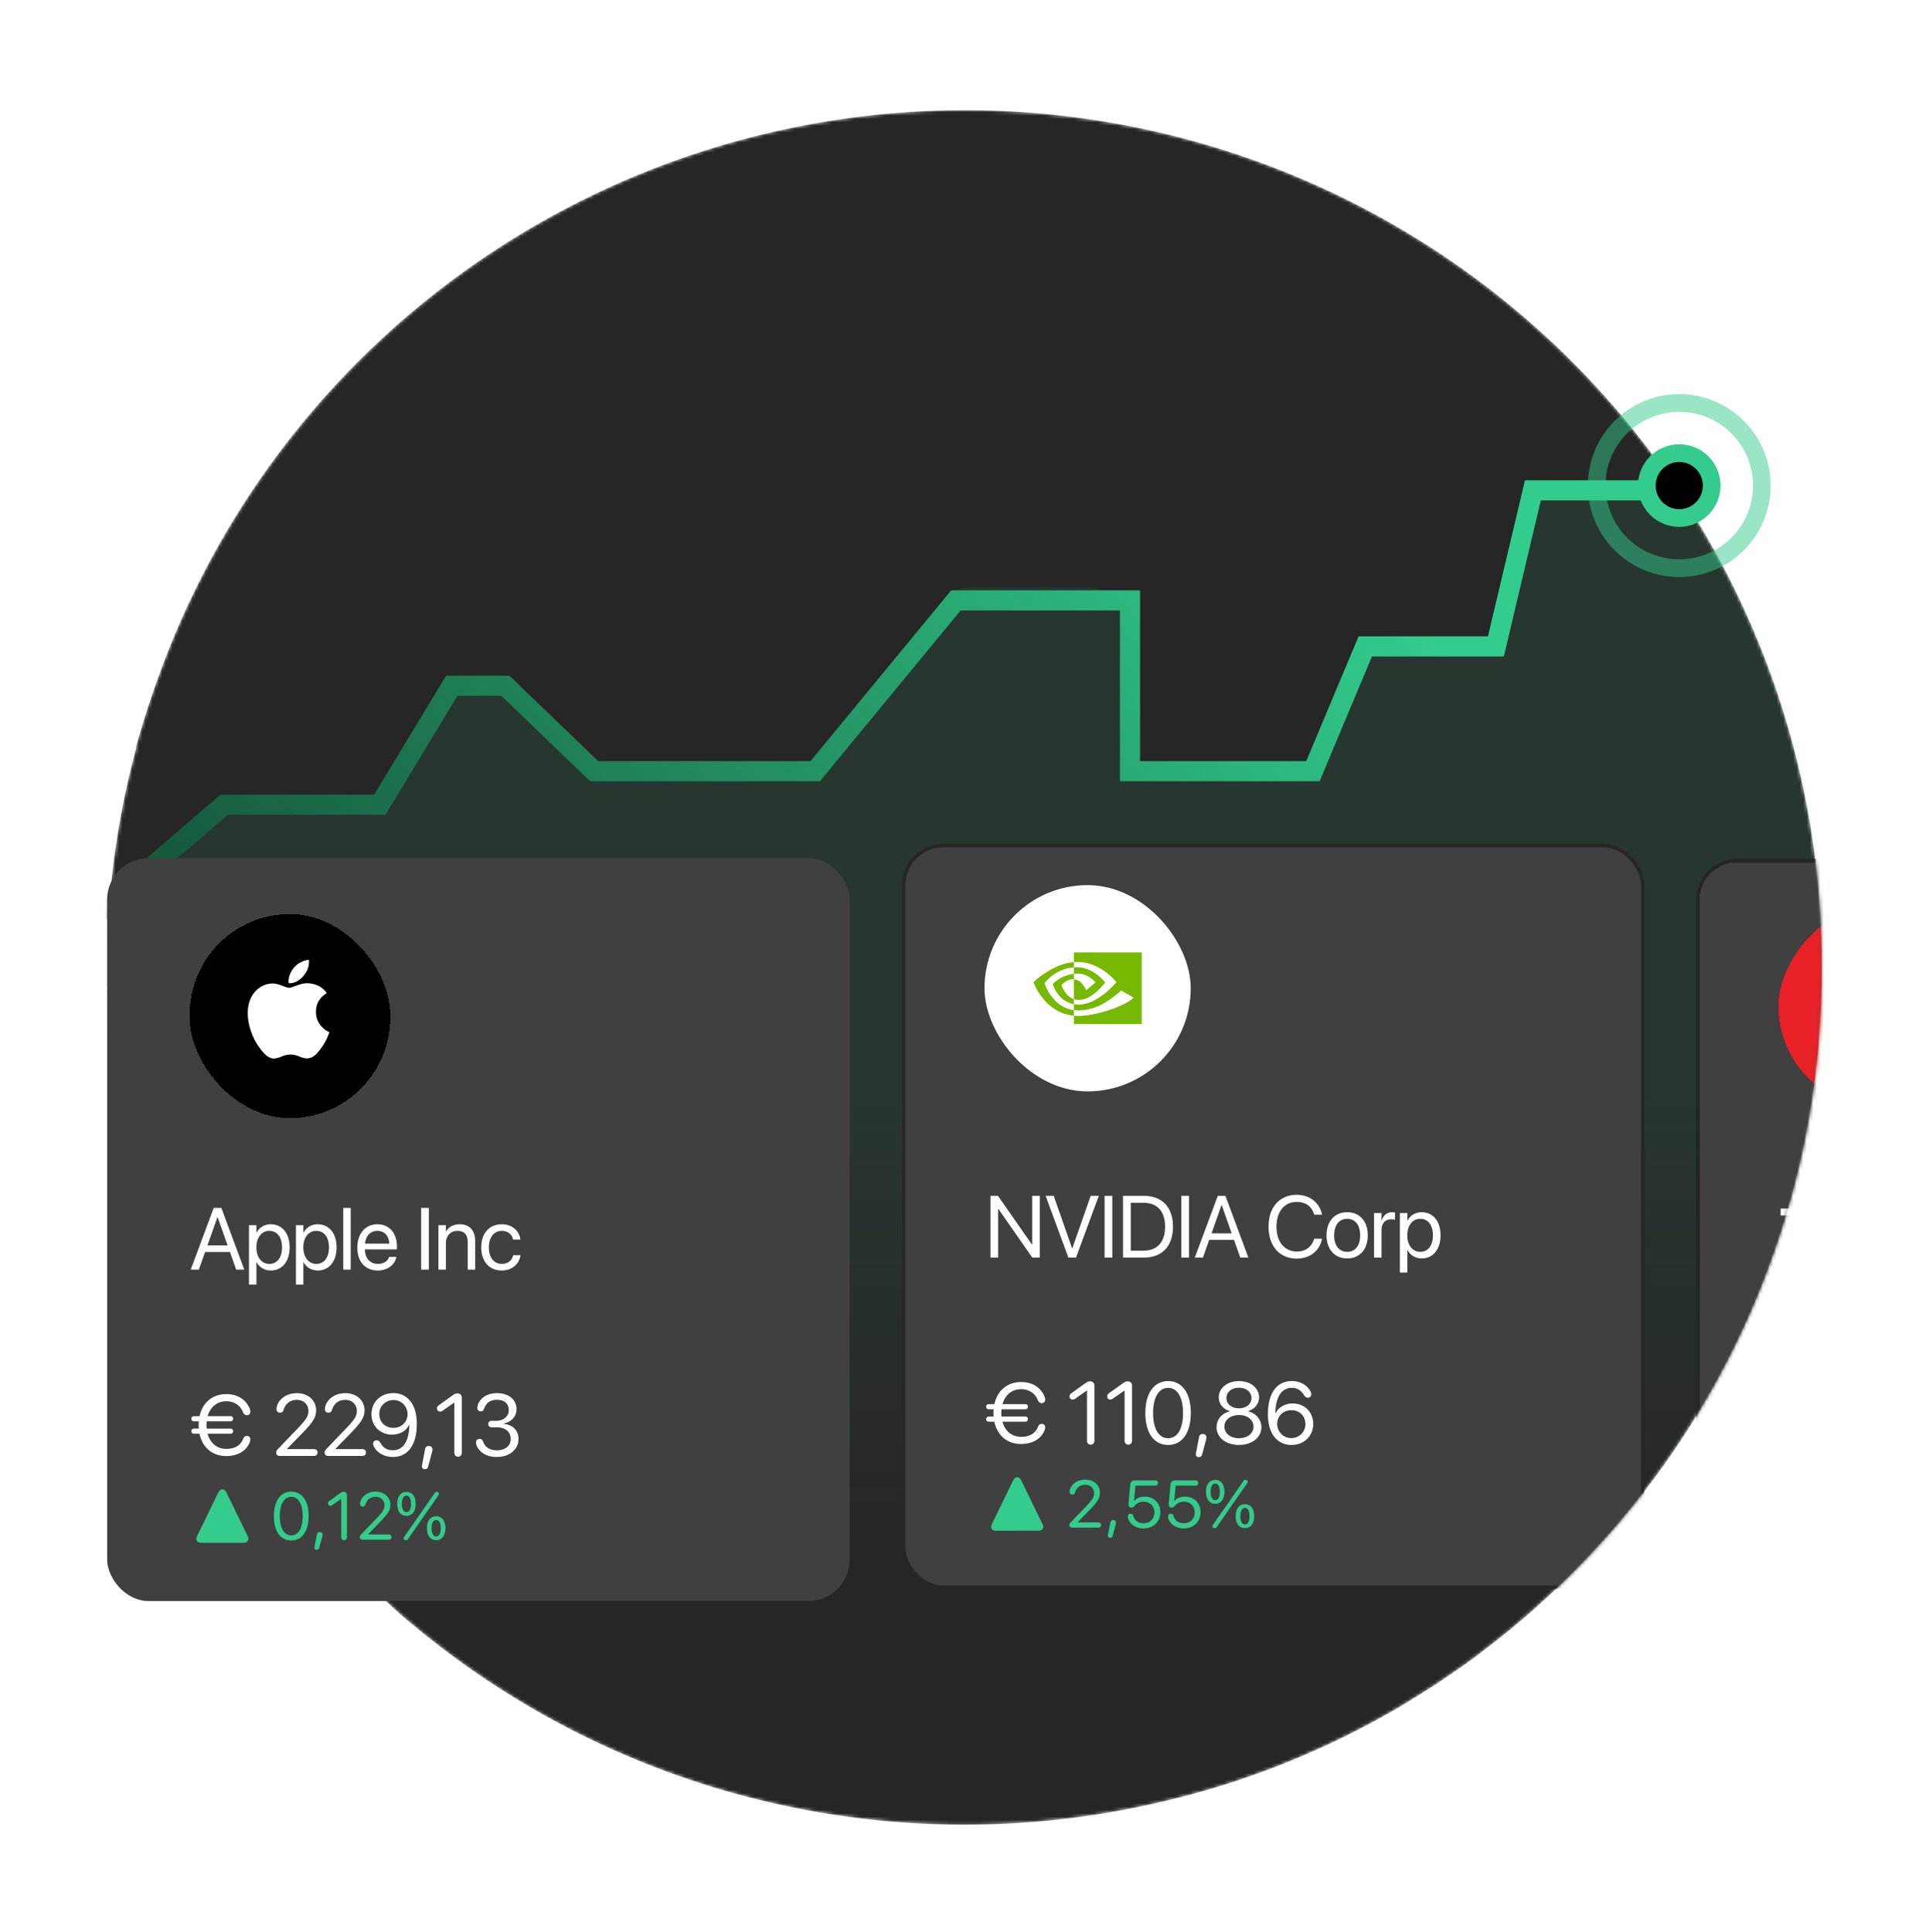
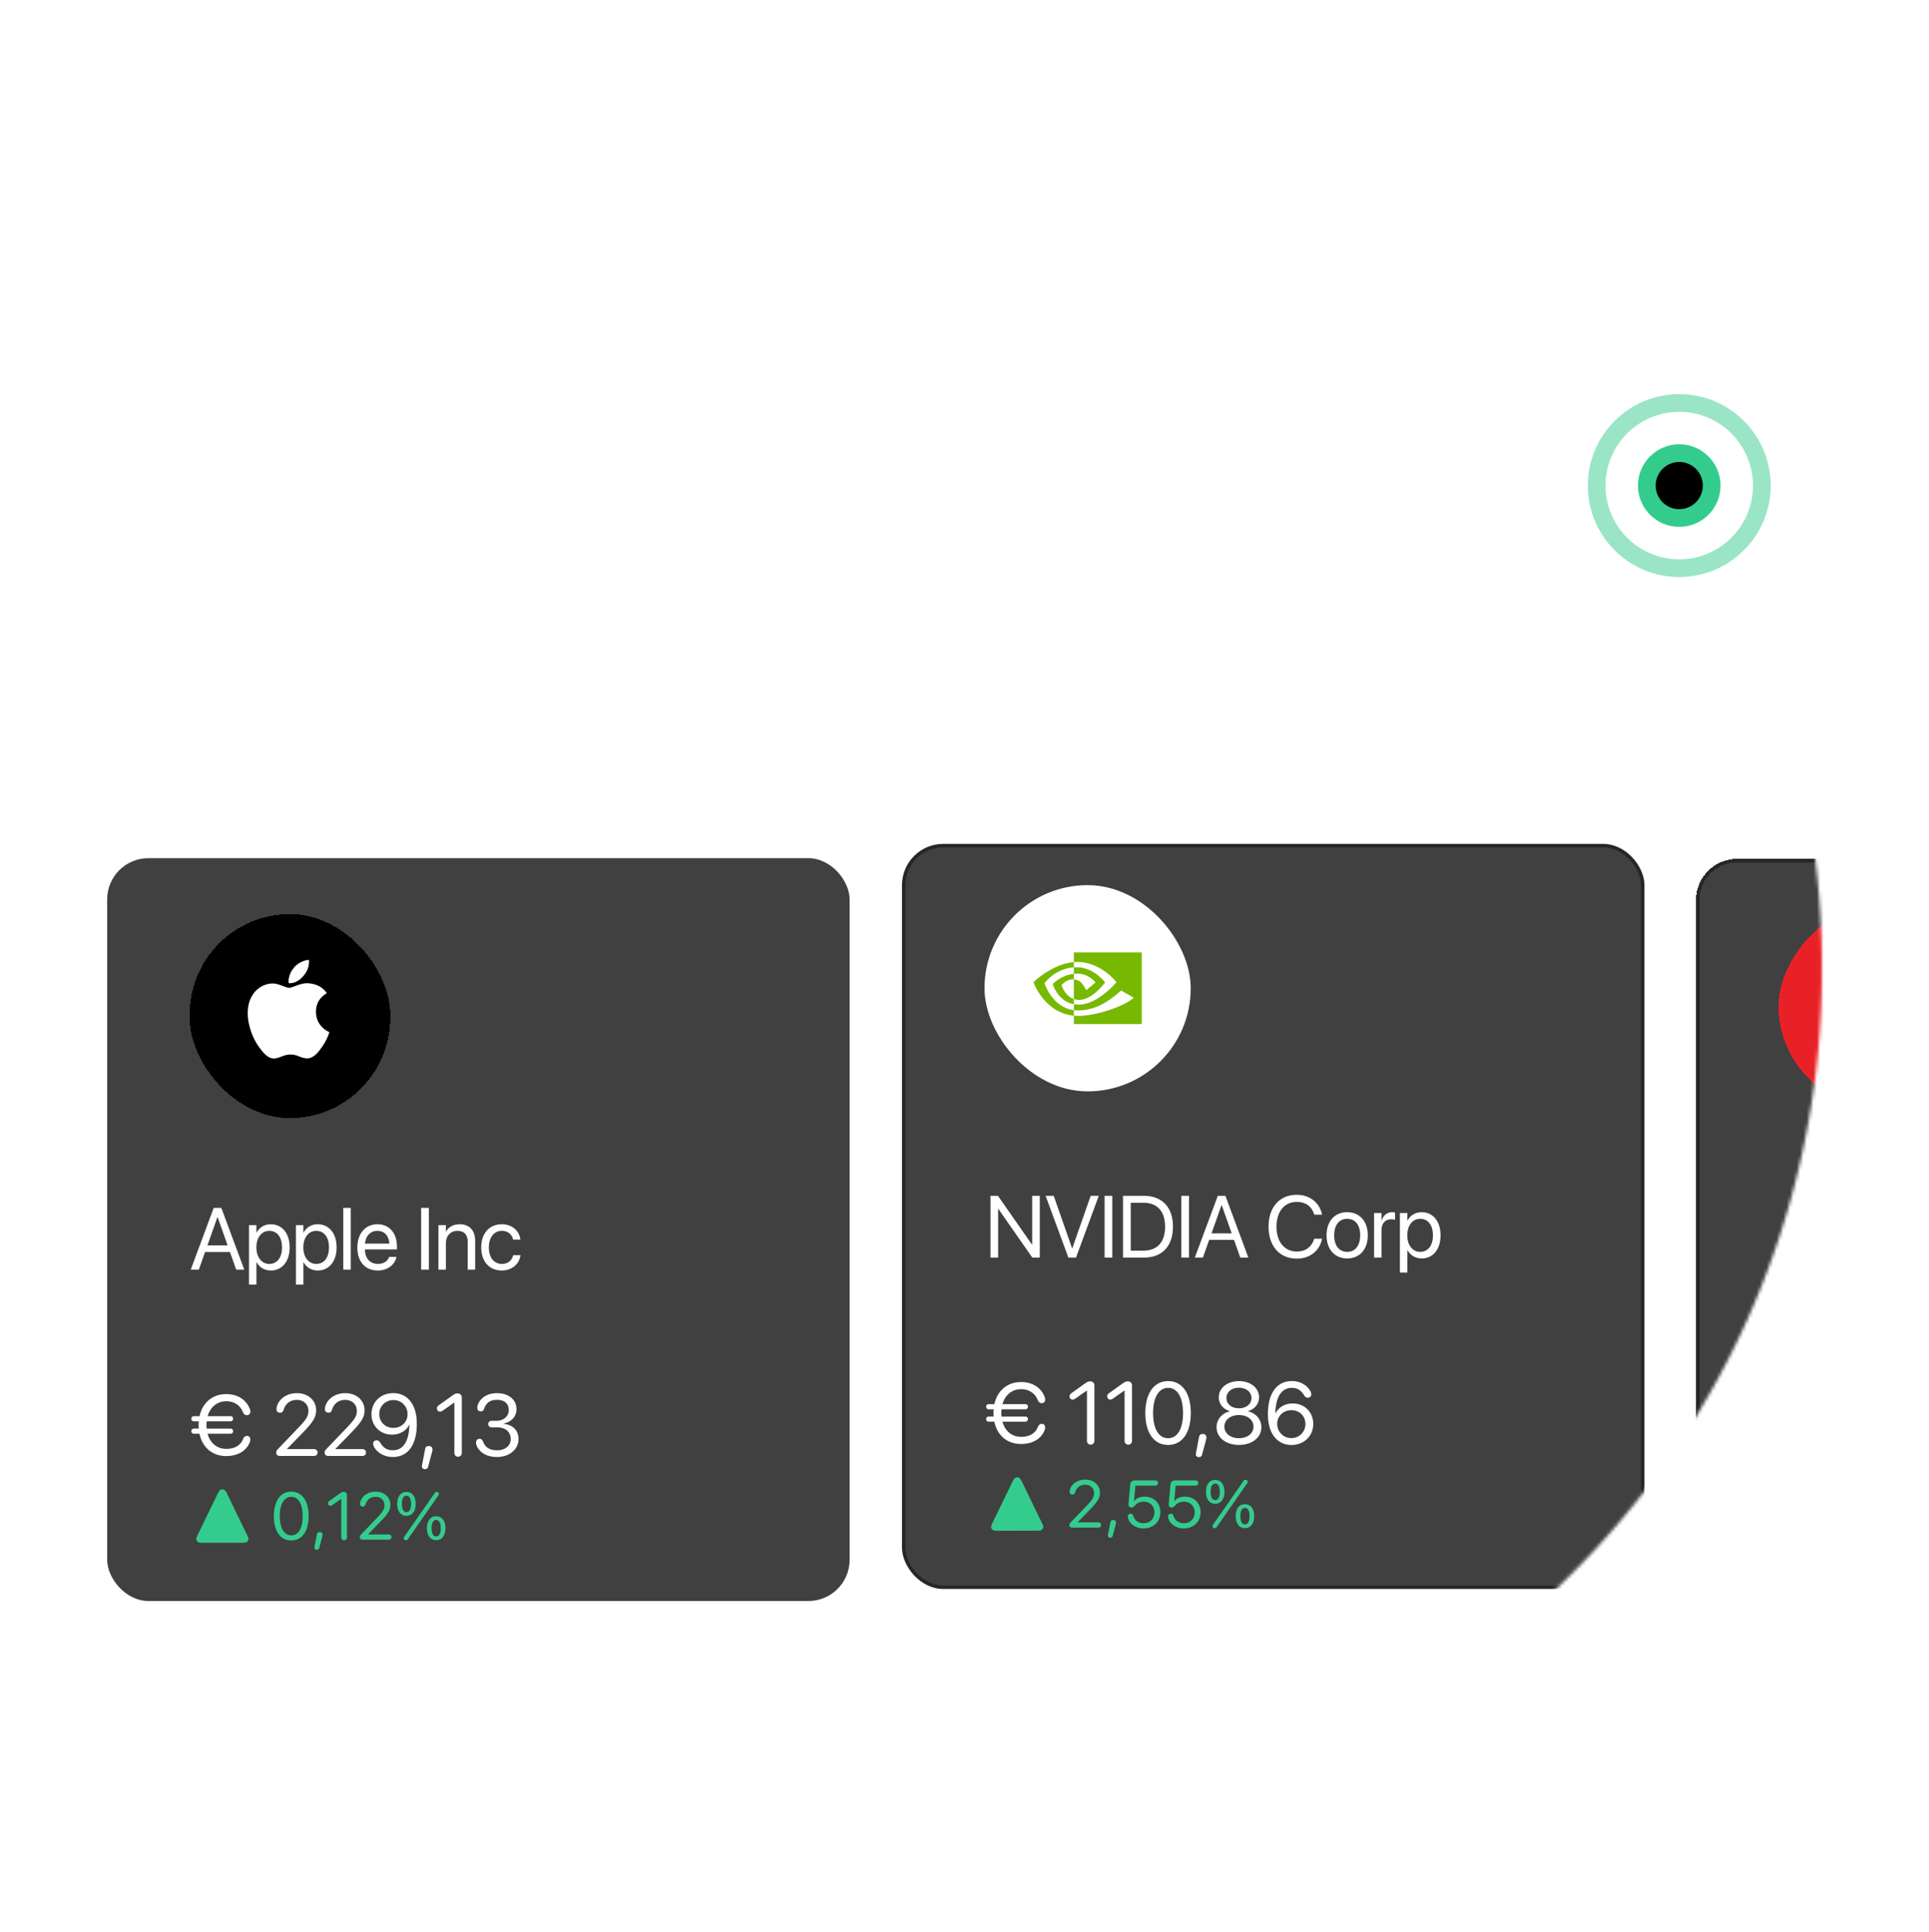
<svg xmlns="http://www.w3.org/2000/svg" width="576" height="577" fill="none">
  <mask id="a" width="512" height="513" x="32" y="32" maskUnits="userSpaceOnUse" style="mask-type:alpha">
-     <path fill="#FAC800" d="M543.993 290.032a253.614 253.614 0 0 1-21.166 101.569 254.133 254.133 0 0 1-60.088 84.667 242.656 242.656 0 0 1-18.714 15.813c-2.614 2.053-5.284 4.051-7.981 5.909-2.697 1.859-6.173 4.273-9.316 6.27a379.213 379.213 0 0 1-9.482 5.854 255.503 255.503 0 0 1-30.588 15.175c-3.087 1.276-6.201 2.525-9.371 3.662a233.517 233.517 0 0 1-21.023 6.741 249.927 249.927 0 0 1-11.123 2.775 257.164 257.164 0 0 1-117.117-.663 256.81 256.81 0 0 1-104.621-52.52c-3.448-2.774-6.812-5.881-10.094-8.961a253.66 253.66 0 0 1-30.588-33.873c-2.086-2.775-4.143-5.549-6.118-8.517a252.264 252.264 0 0 1-27.195-51.241 147.723 147.723 0 0 1-2.531-6.741 252.883 252.883 0 0 1-14.738-76.875c0-1.692 0-3.384-.139-5.049v-11.929a252.086 252.086 0 0 1 8.593-58.482 2.294 2.294 0 0 0 0-.416v-.139c.444-1.581.862-3.134 1.362-4.688a258.749 258.749 0 0 1 5.812-17.533c20.626-56.542 60.611-103.996 112.898-133.984 52.286-29.99 113.511-40.584 172.866-29.916 59.355 10.669 113.024 41.915 151.532 88.223 38.509 46.309 59.38 104.701 58.93 164.869Z" />
-   </mask>
+     </mask>
  <g mask="url(#a)">
    <path fill="#262626" d="M543.993 290.032a253.614 253.614 0 0 1-21.166 101.569 254.133 254.133 0 0 1-60.088 84.667 242.656 242.656 0 0 1-18.714 15.813c-2.614 2.053-5.284 4.051-7.981 5.909-2.697 1.859-6.173 4.273-9.316 6.27a379.213 379.213 0 0 1-9.482 5.854 255.503 255.503 0 0 1-30.588 15.175c-3.087 1.276-6.201 2.525-9.371 3.662a233.517 233.517 0 0 1-21.023 6.741 249.927 249.927 0 0 1-11.123 2.775 257.164 257.164 0 0 1-117.117-.663 256.81 256.81 0 0 1-104.621-52.52c-3.448-2.774-6.812-5.881-10.094-8.961a253.66 253.66 0 0 1-30.588-33.873c-2.086-2.775-4.143-5.549-6.118-8.517a252.264 252.264 0 0 1-27.195-51.241 147.723 147.723 0 0 1-2.531-6.741 252.883 252.883 0 0 1-14.738-76.875c0-1.692 0-3.384-.139-5.049v-11.929a252.086 252.086 0 0 1 8.593-58.482 2.294 2.294 0 0 0 0-.416v-.139c.444-1.581.862-3.134 1.362-4.688a258.749 258.749 0 0 1 5.812-17.533c20.626-56.542 60.611-103.996 112.898-133.984 52.286-29.99 113.511-40.584 172.866-29.916 59.355 10.669 113.024 41.915 151.532 88.223 38.509 46.309 59.38 104.701 58.93 164.869Z" />
    <path fill="url(#b)" fill-opacity=".1" d="M62.008 242.407-70.546 346.026a10.001 10.001 0 0 0-2.823 12.276L6.544 521.546a10 10 0 0 0 8.55 5.594l499.209 21.545a10 10 0 0 0 10.361-8.806l45.126-378.224c.691-5.791-3.699-10.942-9.526-11.177l-93.2-3.758a10 10 0 0 0-9.903 6.869l-10.976 33.388a10 10 0 0 1-9.5 6.877h-22.574a10.002 10.002 0 0 0-8.949 5.536l-12.152 24.359a9.998 9.998 0 0 1-8.948 5.536h-39.34c-5.523 0-10-4.477-10-10v-33.883c0-5.522-4.478-10-10-10h-35.116a10.001 10.001 0 0 0-7.887 3.853l-35.995 46.178a10 10 0 0 1-7.887 3.852h-58.909a9.999 9.999 0 0 1-7.148-3.006l-18.65-19.061a10.003 10.003 0 0 0-7.148-3.006h-6.241a9.998 9.998 0 0 0-8.488 4.714l-16.596 26.646a10.001 10.001 0 0 1-8.488 4.713H68.166c-2.232 0-4.4.747-6.158 2.122Z" />
    <path stroke="url(#c)" stroke-width="6" d="m20.426 280.285 46.5-40h46.5l21.466-35.521h16l26.534 25.521h66l42-51h52v51h54.619l15.627-37.267h39l11.046-46.602H499.1" />
  </g>
  <mask id="d" width="512" height="513" x="32" y="32" maskUnits="userSpaceOnUse" style="mask-type:alpha">
    <path fill="#171717" d="M543.993 290.032a253.614 253.614 0 0 1-21.166 101.569 254.133 254.133 0 0 1-60.088 84.667 242.656 242.656 0 0 1-18.714 15.813c-2.614 2.053-5.284 4.051-7.981 5.909-2.697 1.859-6.173 4.273-9.316 6.27a379.213 379.213 0 0 1-9.482 5.854 255.503 255.503 0 0 1-30.588 15.175c-3.087 1.276-6.201 2.525-9.371 3.662a233.517 233.517 0 0 1-21.023 6.741 249.927 249.927 0 0 1-11.123 2.775 257.164 257.164 0 0 1-117.117-.663 256.81 256.81 0 0 1-104.621-52.52c-3.448-2.774-6.812-5.881-10.094-8.961a253.66 253.66 0 0 1-30.588-33.873c-2.086-2.775-4.143-5.549-6.118-8.517a252.264 252.264 0 0 1-27.195-51.241 147.723 147.723 0 0 1-2.531-6.741 252.883 252.883 0 0 1-14.738-76.875c0-1.692 0-3.384-.139-5.049v-11.929a252.086 252.086 0 0 1 8.593-58.482 2.294 2.294 0 0 0 0-.416v-.139c.444-1.581.862-3.134 1.362-4.688a258.749 258.749 0 0 1 5.812-17.533c20.626-56.542 60.611-103.996 112.898-133.984 52.286-29.99 113.511-40.584 172.866-29.916 59.355 10.669 113.024 41.915 151.532 88.223 38.509 46.309 59.38 104.701 58.93 164.869Z" />
  </mask>
  <g mask="url(#d)">
    <g filter="url(#e)">
      <rect width="221.702" height="221.824" x="506.434" y="252.33" fill="#404040" rx="12.317" shape-rendering="crispEdges" />
      <rect width="220.669" height="220.791" x="506.95" y="252.846" stroke="#262626" stroke-width="1.033" rx="11.8" shape-rendering="crispEdges" />
      <g filter="url(#f)">
        <rect width="60.923" height="60.923" fill="#E82127" rx="30.462" shape-rendering="crispEdges" transform="matrix(-1 0 0 1 591.988 264.646)" />
      </g>
-       <path fill="#fff" d="M537.52 375.203v-16.371h-5.815v-2.07h13.93v2.07h-5.814v16.371h-2.301Zm11.848.256c-3.821 0-6.121-2.671-6.121-6.85v-.013c0-4.115 2.351-6.939 5.981-6.939 3.629 0 5.84 2.696 5.84 6.683v.818h-9.572c.051 2.735 1.559 4.333 3.923 4.333 1.687 0 2.876-.844 3.259-1.981l.039-.115h2.185l-.026.128c-.434 2.198-2.607 3.936-5.508 3.936Zm-.153-11.834c-1.93 0-3.438 1.316-3.681 3.795h7.272c-.217-2.581-1.649-3.795-3.591-3.795Zm12.449 11.834c-3.132 0-5.023-1.598-5.291-3.975l-.013-.115h2.224l.025.128c.269 1.329 1.253 2.109 3.067 2.109 1.802 0 2.876-.754 2.876-1.956v-.012c0-.959-.499-1.496-2.007-1.866l-2.108-.511c-2.505-.601-3.719-1.764-3.719-3.681v-.013c0-2.287 2.006-3.91 4.882-3.91 2.913 0 4.767 1.699 4.933 3.923l.012.166h-2.121l-.013-.089c-.179-1.291-1.163-2.147-2.811-2.147-1.611 0-2.607.779-2.607 1.955v.013c0 .907.6 1.533 2.07 1.891l2.109.511c2.683.652 3.655 1.713 3.655 3.604v.013c0 2.326-2.199 3.962-5.163 3.962Zm7.221-.256v-18.441h2.224v18.441h-2.224Zm8.743.256c-2.646 0-4.422-1.598-4.422-4.013v-.026c0-2.262 1.764-3.68 4.818-3.859l3.808-.217v-1.112c0-1.623-1.06-2.607-2.913-2.607-1.713 0-2.786.818-3.042 2.006l-.026.115h-2.147l.013-.141c.192-2.185 2.096-3.948 5.227-3.948 3.144 0 5.112 1.699 5.112 4.357v9.189h-2.224v-2.16h-.051c-.779 1.457-2.377 2.416-4.153 2.416Zm-2.147-4.013c0 1.278 1.048 2.083 2.645 2.083 2.096 0 3.706-1.444 3.706-3.374v-1.086l-3.552.217c-1.777.102-2.799.895-2.799 2.134v.026Zm16.373 3.757v-18.441h2.3v18.441h-2.3Zm5.164 0v-13.291h2.224v1.892h.051c.716-1.24 2.07-2.147 4.089-2.147 2.914 0 4.601 1.891 4.601 4.92v8.626h-2.223v-8.23c0-2.16-1.01-3.348-3.055-3.348-2.096 0-3.463 1.495-3.463 3.757v7.821h-2.224Zm18.941.256c-3.77 0-6.16-2.684-6.16-6.914v-.013c0-4.192 2.441-6.875 6.134-6.875 3.31 0 5.266 2.198 5.547 4.472l.013.103h-2.173l-.025-.103c-.333-1.329-1.406-2.504-3.362-2.504-2.313 0-3.859 1.917-3.859 4.933v.012c0 3.093 1.585 4.921 3.885 4.921 1.815 0 2.978-1.023 3.348-2.505l.026-.102h2.185l-.013.089c-.357 2.53-2.543 4.486-5.546 4.486Zm12.578-.256v-18.441h2.3v18.441h-2.3Zm5.164 0v-13.291h2.223v1.892h.052c.715-1.24 2.07-2.147 4.089-2.147 2.914 0 4.601 1.891 4.601 4.92v8.626h-2.224v-8.23c0-2.16-1.009-3.348-3.054-3.348-2.096 0-3.464 1.495-3.464 3.757v7.821h-2.223Zm18.941.256c-3.771 0-6.16-2.684-6.16-6.914v-.013c0-4.192 2.441-6.875 6.134-6.875 3.31 0 5.265 2.198 5.546 4.472l.013.103h-2.172l-.026-.103c-.332-1.329-1.406-2.504-3.361-2.504-2.313 0-3.86 1.917-3.86 4.933v.012c0 3.093 1.585 4.921 3.886 4.921 1.814 0 2.977-1.023 3.348-2.505l.025-.102h2.186l-.013.089c-.358 2.53-2.543 4.486-5.546 4.486Zm-120.336 48.745c-.422 0-.741-.345-.741-.767 0-.447.319-.766.741-.766h1.483a14.205 14.205 0 0 1-.039-1.061c0-.384.013-.754.051-1.112h-1.495c-.422 0-.741-.345-.741-.767 0-.447.319-.767.741-.767h1.713c.894-4.076 3.897-6.594 7.974-6.594 3.425 0 5.943 1.674 7.016 4.371.128.306.179.626.179.882 0 .626-.422 1.048-1.035 1.048-.549 0-.933-.307-1.188-.946-.857-2.122-2.748-3.221-4.972-3.221-2.684 0-4.754 1.687-5.559 4.46h6.85c.434 0 .754.32.754.767a.75.75 0 0 1-.754.767h-7.144c-.026.358-.051.728-.051 1.112 0 .37.013.716.051 1.061h7.144c.434 0 .754.319.754.766a.75.75 0 0 1-.754.767h-6.863c.767 2.825 2.85 4.524 5.585 4.524 2.224 0 4.141-.805 4.997-2.926.255-.639.613-.946 1.163-.946.613 0 1.009.396 1.009 1.022 0 .256-.038.575-.166.882-1.137 2.85-3.949 4.102-7.016 4.102-4.128 0-7.118-2.517-7.987-6.658h-1.7Zm25.715 6.633c-.677 0-1.112-.371-1.112-.946 0-.473.103-.677.652-1.252l5.905-6.16c2.479-2.594 3.067-3.578 3.067-5.125 0-1.878-1.444-3.259-3.425-3.259-1.994 0-3.387 1.035-4.013 3.016-.154.473-.409.806-1.035.806-.678 0-1.061-.422-1.061-1.023 0-.166.013-.307.038-.46.269-1.891 2.301-4.345 6.071-4.345 3.322 0 5.725 2.147 5.725 5.125 0 2.019-.92 3.54-4.077 6.773l-4.626 4.754v.051h8.051c.652 0 1.087.409 1.087 1.023 0 .613-.435 1.022-1.087 1.022h-10.16Zm14.455 0c-.677 0-1.111-.371-1.111-.946 0-.473.102-.677.651-1.252l5.905-6.16c2.479-2.594 3.067-3.578 3.067-5.125 0-1.878-1.444-3.259-3.425-3.259-1.994 0-3.387 1.035-4.013 3.016-.153.473-.409.806-1.035.806-.678 0-1.061-.422-1.061-1.023 0-.166.013-.307.038-.46.269-1.891 2.301-4.345 6.071-4.345 3.323 0 5.725 2.147 5.725 5.125 0 2.019-.92 3.54-4.077 6.773l-4.626 4.754v.051h8.051c.652 0 1.087.409 1.087 1.023 0 .613-.435 1.022-1.087 1.022h-10.16Zm19.746.307c-3.897 0-6.683-2.211-6.683-5.291 0-2.301 1.584-4.192 3.961-4.742v-.051c-2.032-.626-3.297-2.185-3.297-4.128 0-2.786 2.556-4.843 6.019-4.843 3.489 0 6.007 2.045 6.007 4.856 0 1.917-1.24 3.464-3.285 4.115v.051c2.39.563 3.975 2.454 3.975 4.742 0 3.092-2.786 5.291-6.697 5.291Zm0-10.94c2.186 0 3.732-1.265 3.732-3.054 0-1.815-1.534-3.08-3.732-3.08-2.198 0-3.731 1.278-3.731 3.08 0 1.789 1.533 3.054 3.731 3.054Zm0 8.933c2.544 0 4.346-1.444 4.346-3.45 0-2.032-1.802-3.464-4.346-3.464-2.53 0-4.345 1.444-4.345 3.464 0 2.006 1.815 3.45 4.345 3.45Zm10.391-1.265c.652 0 1.112.383 1.112 1.01 0 .23-.025.421-.102.702l-1.176 4.397c-.14.549-.434.805-.971.805-.511 0-.907-.294-.907-.805 0-.192.025-.32.038-.396l.907-4.742c.141-.703.499-.971 1.099-.971Zm11.158 3.284c-2.76 0-4.958-1.495-6.096-4.153-.613-1.419-.907-3.08-.907-5.074 0-6.211 2.645-9.853 7.157-9.853 2.364 0 4.422 1.099 5.457 2.901.23.396.332.716.332 1.086 0 .576-.447.984-1.061.984-.46 0-.779-.242-1.188-.894-.882-1.393-2.019-2.045-3.566-2.045-3.041 0-4.792 2.671-4.907 7.476v.166h.038c.754-1.661 2.646-2.99 5.15-2.99 3.515 0 6.122 2.594 6.122 6.096 0 3.642-2.748 6.3-6.531 6.3Zm-.025-2.044c2.351 0 4.217-1.853 4.217-4.179 0-2.416-1.738-4.154-4.179-4.154-2.441 0-4.243 1.738-4.243 4.09 0 2.364 1.841 4.243 4.205 4.243Zm14.992 2.032c-2.697 0-4.972-1.342-5.841-3.425-.166-.397-.268-.754-.268-1.227 0-.652.422-1.074 1.073-1.074.563 0 .869.256 1.074.908.562 1.789 2.006 2.798 4.013 2.798 2.479 0 4.217-1.75 4.217-4.255 0-2.428-1.763-4.154-4.23-4.154-1.265 0-2.441.473-3.208 1.291-.818.869-1.009.984-1.584.984-.716 0-1.112-.524-1.112-1.188 0-.103 0-.179.013-.294l.651-7.31c.115-1.291.716-1.802 2.071-1.802h7.706c.652 0 1.086.409 1.086 1.022s-.434 1.022-1.086 1.022h-7.719l-.588 6.058h.051c.831-1.125 2.352-1.764 4.154-1.764 3.565 0 6.096 2.518 6.096 6.071 0 3.719-2.71 6.339-6.569 6.339Z" />
      <path fill="#34CC8D" d="M548.609 455.583c0 .723-.557 1.173-1.408 1.173l-12.743.009c-.851 0-1.398-.449-1.398-1.172 0-.391.176-.704.371-1.124l6.099-12.549c.41-.84.781-1.104 1.299-1.104.518 0 .9.264 1.31 1.104l6.088 12.549c.206.41.382.723.382 1.114Zm12.802.488c-3.293 0-5.199-2.834-5.199-7.29 0-4.417 1.925-7.281 5.199-7.281s5.18 2.844 5.18 7.271c0 4.457-1.896 7.3-5.18 7.3Zm0-1.534c2.199 0 3.411-2.238 3.411-5.756 0-3.469-1.232-5.737-3.411-5.737-2.179 0-3.43 2.287-3.43 5.727 0 3.518 1.221 5.766 3.43 5.766Zm8.488-.967c.498 0 .85.293.85.772 0 .176-.019.322-.078.537l-.899 3.362c-.108.42-.332.616-.743.616-.391 0-.694-.225-.694-.616 0-.147.02-.244.03-.303l.693-3.626c.108-.537.382-.742.841-.742Zm5.272 2.443c-.478 0-.811-.284-.811-.723 0-.196.039-.342.157-.567l5.922-11.386v-.039h-6.851c-.479 0-.83-.303-.83-.781 0-.479.351-.782.83-.782h7.584c.704 0 1.104.391 1.104 1.065 0 .332-.117.606-.381 1.124l-5.932 11.581c-.186.361-.41.508-.792.508Zm14.059.058c-3.294 0-5.199-2.834-5.199-7.29 0-4.417 1.925-7.281 5.199-7.281s5.179 2.844 5.179 7.271c0 4.457-1.896 7.3-5.179 7.3Zm0-1.534c2.199 0 3.41-2.238 3.41-5.756 0-3.469-1.231-5.737-3.41-5.737-2.18 0-3.431 2.287-3.431 5.727 0 3.518 1.222 5.766 3.431 5.766Zm9.592 1.476c-.381 0-.665-.235-.665-.587 0-.175.049-.322.157-.469l4.583-6.557 4.456-6.421c.235-.342.401-.42.675-.42.332 0 .625.244.625.576a.722.722 0 0 1-.146.46l-4.447 6.391-4.593 6.616c-.215.313-.372.411-.645.411Zm.146-7.291c-1.72 0-2.756-1.368-2.756-3.577 0-2.198 1.046-3.557 2.756-3.557 1.711 0 2.756 1.349 2.756 3.557 0 2.199-1.036 3.577-2.756 3.577Zm0-1.104c.87 0 1.369-.889 1.369-2.473 0-1.573-.509-2.453-1.369-2.453s-1.368.89-1.368 2.453c0 1.584.499 2.473 1.368 2.473Zm8.874 8.366c-1.72 0-2.756-1.369-2.756-3.577 0-2.199 1.046-3.558 2.756-3.558 1.71 0 2.756 1.349 2.756 3.558 0 2.199-1.036 3.577-2.756 3.577Zm0-1.105c.87 0 1.368-.889 1.368-2.472 0-1.574-.508-2.453-1.368-2.453-.86 0-1.368.889-1.368 2.453 0 1.583.498 2.472 1.368 2.472Z" />
    </g>
    <rect width="220.669" height="221.452" x="269.852" y="252.516" fill="#404040" rx="11.8" />
    <rect width="220.669" height="221.452" x="269.852" y="252.516" stroke="#262626" stroke-width="1.033" rx="11.8" />
    <rect width="61.584" height="61.584" x="293.969" y="264.316" fill="#fff" rx="30.792" />
    <path fill="#77B900" d="M311.897 293.621s2.923-4.313 8.76-4.759v-1.565c-6.465.519-12.063 5.995-12.063 5.995s3.171 9.166 12.063 10.005v-1.663c-6.526-.821-8.76-8.013-8.76-8.013Zm8.76 4.705v1.524c-4.932-.88-6.301-6.006-6.301-6.006s2.368-2.624 6.301-3.049v1.671l-.008-.001c-2.064-.247-3.676 1.681-3.676 1.681s.904 3.246 3.684 4.18Zm0-13.915v2.886c.19-.014.38-.027.57-.033 7.35-.248 12.139 6.028 12.139 6.028s-5.5 6.688-11.23 6.688a8.524 8.524 0 0 1-1.479-.13v1.784c.395.05.804.08 1.232.08 5.332 0 9.188-2.724 12.922-5.947.619.496 3.154 1.702 3.675 2.23-3.55 2.973-11.825 5.369-16.516 5.369-.452 0-.886-.027-1.313-.069v2.508h20.268v-21.394h-20.268Zm0 6.384v-1.933c.188-.013.377-.023.57-.029 5.286-.166 8.753 4.542 8.753 4.542s-3.745 5.201-7.761 5.201a4.854 4.854 0 0 1-1.562-.25v-5.86c2.058.249 2.472 1.158 3.709 3.22l2.751-2.32s-2.009-2.634-5.394-2.634c-.368 0-.72.026-1.066.063Z" />
    <path fill="#fff" d="M295.758 375.534v-18.441h2.236l10.148 14.556h.063v-14.556h2.275v18.441h-2.236l-10.147-14.556h-.064v14.556h-2.275Zm23.26 0-6.799-18.441h2.416l5.495 15.681h.051l5.496-15.681h2.415l-6.799 18.441h-2.275Zm10.813 0v-18.441h2.301v18.441h-2.301Zm5.509 0v-18.441h6.199c5.457 0 8.703 3.399 8.703 9.189v.025c0 5.815-3.221 9.227-8.703 9.227h-6.199Zm2.301-2.07h3.744c4.179 0 6.505-2.556 6.505-7.131v-.026c0-4.601-2.326-7.144-6.505-7.144h-3.744v14.301Zm15.094 2.07v-18.441h2.3v18.441h-2.3Zm4.039 0 6.863-18.441h2.275l6.85 18.441h-2.415l-1.866-5.278h-7.425l-1.866 5.278h-2.416Zm7.975-15.681-2.99 8.448h6.032l-2.991-8.448h-.051Zm22.469 15.988c-5.125 0-8.422-3.732-8.422-9.534v-.013c0-5.802 3.285-9.508 8.422-9.508 3.834 0 6.812 2.326 7.515 5.815l.025.128h-2.326l-.089-.281c-.716-2.237-2.53-3.54-5.125-3.54-3.68 0-6.057 2.901-6.057 7.386v.013c0 4.486 2.389 7.412 6.057 7.412 2.582 0 4.371-1.278 5.176-3.706l.038-.115h2.326l-.025.128c-.703 3.527-3.655 5.815-7.515 5.815Zm15.056-.051c-3.693 0-6.16-2.671-6.16-6.901v-.026c0-4.23 2.479-6.875 6.147-6.875s6.16 2.632 6.16 6.875v.026c0 4.243-2.479 6.901-6.147 6.901Zm.013-1.968c2.338 0 3.859-1.815 3.859-4.933v-.026c0-3.118-1.533-4.907-3.885-4.907-2.313 0-3.872 1.802-3.872 4.907v.026c0 3.131 1.546 4.933 3.898 4.933Zm8.014 1.712v-13.291h2.224v2.249h.051c.447-1.533 1.597-2.504 3.092-2.504.384 0 .716.063.895.089v2.16c-.179-.064-.652-.128-1.189-.128-1.725 0-2.849 1.201-2.849 3.221v8.204h-2.224Zm7.707 4.473v-17.764h2.224v2.249h.051c.831-1.546 2.313-2.504 4.217-2.504 3.4 0 5.649 2.709 5.649 6.901v.012c0 4.192-2.275 6.889-5.61 6.889-1.879 0-3.425-.946-4.256-2.48h-.051v6.697h-2.224Zm6.058-6.185c2.351 0 3.808-1.892 3.808-4.921v-.012c0-3.055-1.457-4.933-3.808-4.933-2.249 0-3.847 1.955-3.847 4.933v.012c0 2.965 1.61 4.921 3.847 4.921Zm-128.858 50.712c-.421 0-.741-.345-.741-.767 0-.447.32-.766.741-.766h1.483a14.21 14.21 0 0 1-.038-1.061c0-.383.012-.754.051-1.112h-1.496c-.421 0-.741-.345-.741-.767 0-.447.32-.766.741-.766h1.713c.894-4.077 3.898-6.595 7.975-6.595 3.425 0 5.942 1.674 7.016 4.371.127.307.179.626.179.882 0 .626-.422 1.048-1.036 1.048-.549 0-.933-.307-1.188-.946-.856-2.122-2.748-3.221-4.971-3.221-2.684 0-4.755 1.687-5.56 4.461h6.85c.435 0 .754.319.754.766a.75.75 0 0 1-.754.767h-7.144c-.025.358-.051.729-.051 1.112 0 .371.013.716.051 1.061h7.144c.435 0 .754.319.754.766a.75.75 0 0 1-.754.767h-6.862c.766 2.825 2.849 4.524 5.584 4.524 2.224 0 4.141-.805 4.997-2.926.256-.639.614-.946 1.163-.946.614 0 1.01.396 1.01 1.022 0 .256-.039.576-.166.882-1.138 2.85-3.949 4.103-7.016 4.103-4.128 0-7.119-2.518-7.988-6.659h-1.7Zm30.47 6.863c-.652 0-1.112-.486-1.112-1.188v-14.966h-.051l-3.451 2.416c-.255.179-.498.268-.779.268-.537 0-.908-.383-.908-.946 0-.409.154-.677.639-1.022l3.949-2.824c.716-.512 1.023-.639 1.547-.639.792 0 1.278.485 1.278 1.29v16.423c0 .702-.46 1.188-1.112 1.188Zm11.234 0c-.651 0-1.112-.486-1.112-1.188v-14.966h-.051l-3.45 2.416c-.256.179-.499.268-.78.268-.537 0-.907-.383-.907-.946 0-.409.153-.677.639-1.022l3.949-2.824c.716-.512 1.022-.639 1.546-.639.793 0 1.278.485 1.278 1.29v16.423c0 .702-.46 1.188-1.112 1.188Zm11.887.077c-4.307 0-6.799-3.706-6.799-9.534 0-5.777 2.517-9.521 6.799-9.521 4.281 0 6.773 3.719 6.773 9.508 0 5.828-2.479 9.547-6.773 9.547Zm0-2.007c2.875 0 4.46-2.926 4.46-7.527 0-4.537-1.61-7.502-4.46-7.502-2.85 0-4.486 2.991-4.486 7.489 0 4.601 1.597 7.54 4.486 7.54Zm10.327-1.265c.652 0 1.112.383 1.112 1.01 0 .23-.026.421-.102.703l-1.176 4.396c-.141.549-.435.805-.971.805-.512 0-.908-.294-.908-.805 0-.192.026-.32.038-.396l.908-4.742c.14-.703.498-.971 1.099-.971Zm10.826 3.272c-3.898 0-6.684-2.211-6.684-5.291 0-2.301 1.584-4.192 3.961-4.741v-.052c-2.032-.626-3.297-2.185-3.297-4.127 0-2.786 2.556-4.844 6.02-4.844 3.488 0 6.006 2.045 6.006 4.856 0 1.917-1.24 3.464-3.284 4.115v.052c2.389.562 3.974 2.453 3.974 4.741 0 3.093-2.786 5.291-6.696 5.291Zm0-10.94c2.185 0 3.731-1.265 3.731-3.054 0-1.815-1.533-3.08-3.731-3.08-2.199 0-3.732 1.278-3.732 3.08 0 1.789 1.533 3.054 3.732 3.054Zm0 8.933c2.543 0 4.345-1.444 4.345-3.45 0-2.032-1.802-3.464-4.345-3.464-2.531 0-4.346 1.445-4.346 3.464 0 2.006 1.815 3.45 4.346 3.45Zm15.656 2.019c-2.76 0-4.959-1.495-6.096-4.153-.613-1.419-.907-3.08-.907-5.074 0-6.211 2.645-9.853 7.156-9.853 2.365 0 4.422 1.099 5.457 2.901.23.396.333.716.333 1.087 0 .575-.448.984-1.061.984-.46 0-.78-.243-1.189-.895-.881-1.393-2.019-2.045-3.565-2.045-3.042 0-4.793 2.671-4.908 7.476v.167h.039c.754-1.662 2.645-2.991 5.15-2.991 3.514 0 6.121 2.594 6.121 6.096 0 3.642-2.747 6.3-6.53 6.3Zm-.026-2.044c2.352 0 4.218-1.853 4.218-4.179 0-2.416-1.738-4.154-4.179-4.154-2.441 0-4.243 1.738-4.243 4.09 0 2.364 1.84 4.243 4.204 4.243Z" />
    <path fill="#34CC8D" d="M311.511 455.913c0 .723-.557 1.173-1.407 1.173l-12.744.009c-.85 0-1.398-.449-1.398-1.172 0-.391.176-.704.372-1.124l6.098-12.548c.41-.841.782-1.105 1.3-1.105s.899.264 1.309 1.105l6.089 12.548c.205.41.381.723.381 1.114Zm8.669.254c-.518 0-.851-.283-.851-.723 0-.362.079-.518.499-.958l4.515-4.71c1.896-1.984 2.345-2.737 2.345-3.919 0-1.437-1.104-2.492-2.619-2.492-1.524 0-2.59.791-3.068 2.306-.118.362-.313.616-.792.616-.518 0-.811-.323-.811-.782 0-.127.01-.235.029-.352.205-1.446 1.759-3.323 4.642-3.323 2.541 0 4.378 1.642 4.378 3.919 0 1.544-.703 2.707-3.117 5.18l-3.538 3.635v.039h6.157c.498 0 .831.313.831.782 0 .469-.333.782-.831.782h-7.769Zm12.211-2.267c.498 0 .85.293.85.772 0 .176-.02.322-.078.537l-.899 3.362c-.108.42-.333.616-.743.616-.391 0-.694-.225-.694-.616 0-.146.02-.244.029-.303l.694-3.626c.108-.537.381-.742.841-.742Zm9.064 2.502c-2.062 0-3.801-1.027-4.466-2.62a2.273 2.273 0 0 1-.205-.938c0-.498.322-.821.821-.821.43 0 .664.196.821.694.43 1.368 1.534 2.14 3.068 2.14 1.896 0 3.225-1.338 3.225-3.254 0-1.857-1.348-3.176-3.235-3.176-.967 0-1.866.362-2.453.987-.625.665-.772.752-1.211.752-.548 0-.851-.4-.851-.908 0-.079 0-.137.01-.225l.499-5.59c.088-.987.547-1.378 1.583-1.378h5.893c.498 0 .831.313.831.782 0 .469-.333.781-.831.781h-5.903l-.45 4.633h.04c.635-.86 1.798-1.349 3.176-1.349 2.726 0 4.661 1.925 4.661 4.642 0 2.844-2.071 4.848-5.023 4.848Zm12.016 0c-2.062 0-3.802-1.027-4.466-2.62a2.273 2.273 0 0 1-.206-.938c0-.498.323-.821.821-.821.43 0 .665.196.821.694.43 1.368 1.535 2.14 3.069 2.14 1.896 0 3.225-1.338 3.225-3.254 0-1.857-1.349-3.176-3.235-3.176-.967 0-1.866.362-2.453.987-.625.665-.772.752-1.212.752-.547 0-.85-.4-.85-.908 0-.079 0-.137.01-.225l.498-5.59c.088-.987.548-1.378 1.584-1.378h5.893c.498 0 .83.313.83.782 0 .469-.332.781-.83.781h-5.903l-.45 4.633h.039c.636-.86 1.799-1.349 3.176-1.349 2.727 0 4.662 1.925 4.662 4.642 0 2.844-2.072 4.848-5.023 4.848Zm9.25-.059c-.381 0-.665-.235-.665-.586 0-.176.049-.323.157-.47l4.583-6.557 4.457-6.421c.234-.342.4-.42.674-.42.332 0 .625.244.625.577a.72.72 0 0 1-.146.459l-4.447 6.391-4.593 6.616c-.215.313-.371.411-.645.411Zm.147-7.291c-1.72 0-2.756-1.368-2.756-3.576 0-2.199 1.045-3.558 2.756-3.558 1.71 0 2.755 1.349 2.755 3.558 0 2.198-1.035 3.576-2.755 3.576Zm0-1.104c.869 0 1.368-.889 1.368-2.472 0-1.574-.508-2.453-1.368-2.453-.86 0-1.369.889-1.369 2.453 0 1.583.499 2.472 1.369 2.472Zm8.873 8.366c-1.72 0-2.756-1.369-2.756-3.577 0-2.199 1.046-3.558 2.756-3.558 1.71 0 2.756 1.349 2.756 3.558 0 2.199-1.036 3.577-2.756 3.577Zm0-1.105c.87 0 1.368-.889 1.368-2.472 0-1.574-.508-2.453-1.368-2.453-.86 0-1.368.889-1.368 2.453 0 1.583.498 2.472 1.368 2.472Z" />
  </g>
  <g filter="url(#g)">
    <rect width="221.702" height="221.824" x="32" y="252.131" fill="#404040" rx="12.317" />
    <g filter="url(#h)">
      <rect width="59.891" height="60.923" x="56.633" y="264.447" fill="#000" rx="29.945" shape-rendering="crispEdges" />
      <path fill="#fff" d="M97.853 301.066a16.101 16.101 0 0 1-1.556 2.847c-.819 1.187-1.489 2.008-2.005 2.465-.8.749-1.658 1.132-2.577 1.154-.66 0-1.454-.191-2.38-.578-.929-.385-1.782-.576-2.562-.576-.819 0-1.696.191-2.635.576-.94.387-1.698.589-2.277.609-.88.038-1.759-.356-2.635-1.185-.56-.496-1.259-1.347-2.097-2.552-.899-1.287-1.638-2.78-2.217-4.481-.62-1.838-.931-3.617-.931-5.34 0-1.973.419-3.675 1.258-5.102a7.462 7.462 0 0 1 2.637-2.713 7.01 7.01 0 0 1 3.564-1.023c.7 0 1.617.22 2.757.653 1.137.434 1.867.654 2.187.654.24 0 1.05-.257 2.425-.77 1.3-.476 2.397-.673 3.296-.596 2.435.2 4.265 1.177 5.482 2.936-2.178 1.343-3.256 3.223-3.234 5.636.02 1.879.69 3.442 2.006 4.684a6.581 6.581 0 0 0 2.005 1.337c-.16.475-.33.929-.511 1.365Zm-5.586-22.359c0 1.473-.529 2.848-1.583 4.121-1.272 1.513-2.811 2.387-4.48 2.249a4.672 4.672 0 0 1-.033-.558c0-1.414.605-2.927 1.68-4.164.535-.626 1.218-1.147 2.045-1.562.826-.41 1.606-.636 2.34-.675.022.197.031.394.031.589Z" />
    </g>
    <path fill="#fff" d="m56.952 375.005 6.863-18.441h2.275l6.85 18.441h-2.415l-1.866-5.278h-7.425l-1.866 5.278h-2.416Zm7.975-15.681-2.99 8.447h6.032l-2.991-8.447h-.051Zm9.42 20.154v-17.764h2.224v2.249h.05c.831-1.546 2.314-2.505 4.218-2.505 3.4 0 5.649 2.71 5.649 6.901v.013c0 4.192-2.275 6.888-5.61 6.888-1.88 0-3.426-.945-4.256-2.479h-.052v6.697h-2.223Zm6.057-6.186c2.352 0 3.809-1.891 3.809-4.92v-.013c0-3.054-1.457-4.933-3.809-4.933-2.249 0-3.846 1.956-3.846 4.933v.013c0 2.965 1.61 4.92 3.846 4.92Zm7.963 6.186v-17.764h2.224v2.249h.051c.83-1.546 2.313-2.505 4.218-2.505 3.399 0 5.648 2.71 5.648 6.901v.013c0 4.192-2.275 6.888-5.61 6.888-1.879 0-3.425-.945-4.256-2.479h-.05v6.697h-2.225Zm6.058-6.186c2.352 0 3.808-1.891 3.808-4.92v-.013c0-3.054-1.457-4.933-3.808-4.933-2.25 0-3.847 1.956-3.847 4.933v.013c0 2.965 1.61 4.92 3.847 4.92Zm8.078 1.713v-18.441h2.224v18.441h-2.224Zm10.327.255c-3.821 0-6.121-2.671-6.121-6.85v-.012c0-4.115 2.351-6.94 5.981-6.94 3.629 0 5.84 2.697 5.84 6.684v.818h-9.572c.051 2.735 1.559 4.332 3.923 4.332 1.687 0 2.876-.843 3.259-1.98l.039-.116h2.185l-.026.128c-.434 2.198-2.607 3.936-5.508 3.936Zm-.153-11.834c-1.93 0-3.438 1.317-3.681 3.796h7.272c-.217-2.582-1.649-3.796-3.591-3.796Zm13.076 11.579v-18.441h2.3v18.441h-2.3Zm5.164 0v-13.291h2.224v1.891h.051c.715-1.239 2.07-2.147 4.089-2.147 2.914 0 4.601 1.892 4.601 4.92v8.627h-2.224v-8.23c0-2.16-1.009-3.349-3.054-3.349-2.096 0-3.463 1.496-3.463 3.758v7.821h-2.224Zm18.941.255c-3.77 0-6.16-2.683-6.16-6.913v-.013c0-4.192 2.441-6.876 6.134-6.876 3.31 0 5.266 2.198 5.547 4.473l.012.102h-2.172l-.026-.102c-.332-1.329-1.405-2.505-3.361-2.505-2.313 0-3.859 1.917-3.859 4.933v.013c0 3.093 1.584 4.92 3.885 4.92 1.815 0 2.978-1.022 3.348-2.504l.026-.103h2.185l-.013.09c-.358 2.53-2.543 4.485-5.546 4.485Zm-91.985 48.745c-.422 0-.742-.345-.742-.767 0-.447.32-.767.742-.767h1.482a14.474 14.474 0 0 1-.038-1.06c0-.384.012-.754.05-1.112h-1.494c-.422 0-.742-.345-.742-.767 0-.447.32-.767.742-.767h1.712c.895-4.077 3.898-6.594 7.975-6.594 3.425 0 5.942 1.674 7.016 4.371.128.306.179.626.179.881 0 .627-.422 1.048-1.035 1.048-.55 0-.933-.306-1.19-.945-.855-2.122-2.747-3.221-4.97-3.221-2.684 0-4.755 1.687-5.56 4.46h6.85c.435 0 .754.32.754.767a.75.75 0 0 1-.754.767h-7.144c-.025.358-.05.728-.05 1.112 0 .37.012.715.05 1.06h7.144c.435 0 .754.32.754.767a.75.75 0 0 1-.754.767h-6.862c.766 2.824 2.85 4.524 5.584 4.524 2.224 0 4.141-.805 4.997-2.927.256-.639.614-.945 1.163-.945.614 0 1.01.396 1.01 1.022 0 .256-.038.575-.166.882-1.138 2.85-3.95 4.102-7.016 4.102-4.128 0-7.119-2.517-7.988-6.658h-1.7Zm25.715 6.633c-.678 0-1.112-.371-1.112-.946 0-.473.102-.677.652-1.252l5.904-6.16c2.48-2.595 3.067-3.579 3.067-5.125 0-1.879-1.444-3.259-3.425-3.259-1.994 0-3.387 1.035-4.013 3.016-.153.473-.409.805-1.035.805-.677 0-1.06-.421-1.06-1.022 0-.166.012-.307.038-.46.268-1.892 2.3-4.345 6.07-4.345 3.323 0 5.725 2.147 5.725 5.124 0 2.02-.92 3.54-4.076 6.774l-4.627 4.754v.051h8.052c.651 0 1.086.409 1.086 1.022 0 .614-.435 1.023-1.086 1.023h-10.16Zm14.455 0c-.678 0-1.112-.371-1.112-.946 0-.473.102-.677.652-1.252l5.904-6.16c2.479-2.595 3.067-3.579 3.067-5.125 0-1.879-1.444-3.259-3.425-3.259-1.993 0-3.386 1.035-4.013 3.016-.153.473-.409.805-1.035.805-.677 0-1.06-.421-1.06-1.022 0-.166.012-.307.038-.46.268-1.892 2.3-4.345 6.07-4.345 3.323 0 5.726 2.147 5.726 5.124 0 2.02-.921 3.54-4.077 6.774l-4.627 4.754v.051h8.052c.652 0 1.086.409 1.086 1.022 0 .614-.434 1.023-1.086 1.023h-10.16Zm19.273.306c-2.939 0-4.856-1.584-5.585-2.952-.217-.396-.307-.703-.307-1.035 0-.588.409-.984 1.036-.984.485 0 .805.23 1.214.895.881 1.393 1.878 2.07 3.667 2.07 3.08 0 4.78-2.709 4.895-7.463v-.218h-.038c-.78 1.828-2.799 3.016-5.15 3.016-3.515 0-6.122-2.594-6.122-6.096 0-3.642 2.748-6.3 6.53-6.3 2.774 0 4.972 1.495 6.096 4.141.614 1.418.908 3.08.908 5.086 0 6.211-2.633 9.84-7.144 9.84Zm.128-8.69c2.441 0 4.255-1.738 4.255-4.089 0-2.365-1.84-4.218-4.217-4.218-2.364 0-4.23 1.841-4.23 4.154 0 2.402 1.776 4.153 4.192 4.153Zm10.583 5.419c.651 0 1.111.383 1.111 1.009 0 .23-.025.422-.102.703l-1.176 4.397c-.14.549-.434.805-.971.805-.511 0-.907-.294-.907-.805 0-.192.025-.32.038-.397l.907-4.741c.141-.703.499-.971 1.1-.971Zm8.755 3.195c-.652 0-1.112-.486-1.112-1.189v-14.965h-.051l-3.451 2.415c-.255.179-.498.269-.779.269-.537 0-.908-.384-.908-.946 0-.409.154-.677.639-1.022l3.949-2.825c.716-.511 1.023-.639 1.547-.639.792 0 1.278.486 1.278 1.291v16.422c0 .703-.46 1.189-1.112 1.189Zm11.643.076c-2.747 0-4.741-.984-5.853-2.875-.294-.511-.422-.971-.422-1.47 0-.639.397-1.073 1.061-1.073.524 0 .818.281 1.061.907.613 1.585 1.93 2.518 4.153 2.518 2.429 0 4.052-1.38 4.064-3.31.013-2.275-1.61-3.553-4.204-3.553h-1.47c-.613 0-1.035-.396-1.035-.971s.422-.972 1.035-.972h1.368c2.198 0 3.731-1.354 3.731-3.195 0-1.827-1.15-3.067-3.514-3.067-2.032 0-3.144.857-3.809 2.531-.23.664-.46.907-1.035.907-.652 0-1.022-.383-1.022-1.048 0-.524.115-.984.383-1.482.972-1.841 2.927-2.901 5.483-2.901 3.693 0 5.827 2.121 5.827 4.754 0 2.287-1.597 3.859-3.91 4.345v.051c2.684.23 4.511 1.904 4.511 4.524 0 3.169-2.786 5.38-6.403 5.38Z" />
    <path fill="#34CC8D" d="M74.175 455.384c0 .723-.557 1.172-1.407 1.172l-12.744.01c-.85 0-1.398-.449-1.398-1.173 0-.391.176-.703.372-1.123l6.098-12.549c.41-.84.782-1.104 1.3-1.104s.899.264 1.31 1.104l6.088 12.549c.205.41.381.723.381 1.114Zm12.803.488c-3.294 0-5.2-2.834-5.2-7.29 0-4.418 1.926-7.281 5.2-7.281 3.273 0 5.18 2.844 5.18 7.271 0 4.456-1.897 7.3-5.18 7.3Zm0-1.534c2.198 0 3.41-2.238 3.41-5.756 0-3.47-1.231-5.737-3.41-5.737-2.18 0-3.43 2.287-3.43 5.727 0 3.518 1.22 5.766 3.43 5.766Zm8.487-.968c.499 0 .85.294.85.772 0 .176-.019.323-.078.538l-.899 3.362c-.107.42-.332.615-.742.615-.391 0-.694-.224-.694-.615 0-.147.02-.245.029-.303l.694-3.626c.107-.537.381-.743.84-.743Zm7.286 2.444c-.498 0-.85-.372-.85-.909v-11.444h-.039l-2.639 1.847a.999.999 0 0 1-.596.205c-.41 0-.694-.293-.694-.723 0-.313.117-.518.489-.782l3.019-2.16c.548-.391.782-.488 1.183-.488.606 0 .977.371.977.987v12.558c0 .537-.352.909-.85.909Zm5.546-.176c-.518 0-.85-.284-.85-.723 0-.362.078-.518.498-.958l4.515-4.711c1.896-1.984 2.346-2.736 2.346-3.919 0-1.436-1.104-2.492-2.619-2.492-1.525 0-2.59.792-3.069 2.307-.117.361-.313.615-.792.615-.517 0-.811-.322-.811-.781 0-.127.01-.235.03-.352.205-1.447 1.759-3.323 4.642-3.323 2.541 0 4.378 1.642 4.378 3.919 0 1.544-.704 2.707-3.118 5.179l-3.537 3.636v.039h6.157c.498 0 .83.313.83.782 0 .469-.332.782-.83.782h-7.77Zm12.925.176c-.381 0-.665-.235-.665-.587 0-.176.049-.322.157-.469l4.583-6.557 4.456-6.421c.235-.342.401-.42.675-.42.332 0 .625.244.625.576a.722.722 0 0 1-.146.46l-4.447 6.391-4.593 6.616c-.215.313-.372.411-.645.411Zm.146-7.291c-1.72 0-2.756-1.368-2.756-3.577 0-2.199 1.046-3.557 2.756-3.557 1.711 0 2.756 1.349 2.756 3.557 0 2.199-1.036 3.577-2.756 3.577Zm0-1.104c.87 0 1.369-.89 1.369-2.473 0-1.573-.509-2.453-1.369-2.453s-1.368.89-1.368 2.453c0 1.583.499 2.473 1.368 2.473Zm8.874 8.365c-1.72 0-2.756-1.368-2.756-3.577 0-2.198 1.046-3.557 2.756-3.557 1.71 0 2.756 1.349 2.756 3.557 0 2.199-1.036 3.577-2.756 3.577Zm0-1.104c.87 0 1.368-.889 1.368-2.473 0-1.573-.508-2.453-1.368-2.453-.86 0-1.368.89-1.368 2.453 0 1.584.498 2.473 1.368 2.473Z" />
  </g>
  <circle cx="501.428" cy="145" r="24.66" stroke="#34CC8D" stroke-width="5.284" opacity=".493" />
  <circle cx="501.426" cy="145" r="9.688" fill="#000" stroke="#34CC8D" stroke-width="5.284" />
  <defs>
    <filter id="e" width="242.355" height="242.476" x="496.108" y="246.134" color-interpolation-filters="sRGB" filterUnits="userSpaceOnUse">
      <feFlood flood-opacity="0" result="BackgroundImageFix" />
      <feColorMatrix in="SourceAlpha" result="hardAlpha" values="0 0 0 0 0 0 0 0 0 0 0 0 0 0 0 0 0 0 127 0" />
      <feOffset dy="4.13" />
      <feGaussianBlur stdDeviation="5.163" />
      <feComposite in2="hardAlpha" operator="out" />
      <feColorMatrix values="0 0 0 0 0 0 0 0 0 0 0 0 0 0 0 0 0 0 0.25 0" />
      <feBlend in2="BackgroundImageFix" result="effect1_dropShadow_18117_42075" />
      <feBlend in="SourceGraphic" in2="effect1_dropShadow_18117_42075" result="shape" />
    </filter>
    <filter id="f" width="66.865" height="66.867" x="528.095" y="262.863" color-interpolation-filters="sRGB" filterUnits="userSpaceOnUse">
      <feFlood flood-opacity="0" result="BackgroundImageFix" />
      <feColorMatrix in="SourceAlpha" result="hardAlpha" values="0 0 0 0 0 0 0 0 0 0 0 0 0 0 0 0 0 0 127 0" />
      <feOffset dy="1.189" />
      <feGaussianBlur stdDeviation="1.486" />
      <feComposite in2="hardAlpha" operator="out" />
      <feColorMatrix values="0 0 0 0 0 0 0 0 0 0 0 0 0 0 0 0 0 0 0.15 0" />
      <feBlend in2="BackgroundImageFix" result="effect1_dropShadow_18117_42075" />
      <feBlend in="SourceGraphic" in2="effect1_dropShadow_18117_42075" result="shape" />
    </filter>
    <filter id="g" width="548.734" height="243.501" x="21.674" y="245.935" color-interpolation-filters="sRGB" filterUnits="userSpaceOnUse">
      <feFlood flood-opacity="0" result="BackgroundImageFix" />
      <feColorMatrix in="SourceAlpha" result="hardAlpha" values="0 0 0 0 0 0 0 0 0 0 0 0 0 0 0 0 0 0 127 0" />
      <feOffset dy="4.13" />
      <feGaussianBlur stdDeviation="5.163" />
      <feComposite in2="hardAlpha" operator="out" />
      <feColorMatrix values="0 0 0 0 0 0 0 0 0 0 0 0 0 0 0 0 0 0 0.25 0" />
      <feBlend in2="BackgroundImageFix" result="effect1_dropShadow_18117_42075" />
      <feBlend in="SourceGraphic" in2="effect1_dropShadow_18117_42075" result="shape" />
    </filter>
    <filter id="h" width="81.789" height="82.822" x="45.684" y="257.878" color-interpolation-filters="sRGB" filterUnits="userSpaceOnUse">
      <feFlood flood-opacity="0" result="BackgroundImageFix" />
      <feColorMatrix in="SourceAlpha" result="hardAlpha" values="0 0 0 0 0 0 0 0 0 0 0 0 0 0 0 0 0 0 127 0" />
      <feOffset dy="4.38" />
      <feGaussianBlur stdDeviation="5.475" />
      <feComposite in2="hardAlpha" operator="out" />
      <feColorMatrix values="0 0 0 0 0 0 0 0 0 0 0 0 0 0 0 0 0 0 0.15 0" />
      <feBlend in2="BackgroundImageFix" result="effect1_dropShadow_18117_42075" />
      <feBlend in="SourceGraphic" in2="effect1_dropShadow_18117_42075" result="shape" />
    </filter>
    <linearGradient id="b" x1="256.954" x2="256.954" y1="323.541" y2="462.812" gradientUnits="userSpaceOnUse">
      <stop stop-color="#32CD8C" />
      <stop offset="1" stop-color="#32CD8C" stop-opacity="0" />
    </linearGradient>
    <linearGradient id="c" x1="447.999" x2="20.828" y1="209.739" y2="598.591" gradientUnits="userSpaceOnUse">
      <stop stop-color="#32CD8C" />
      <stop offset="1" />
    </linearGradient>
  </defs>
</svg>